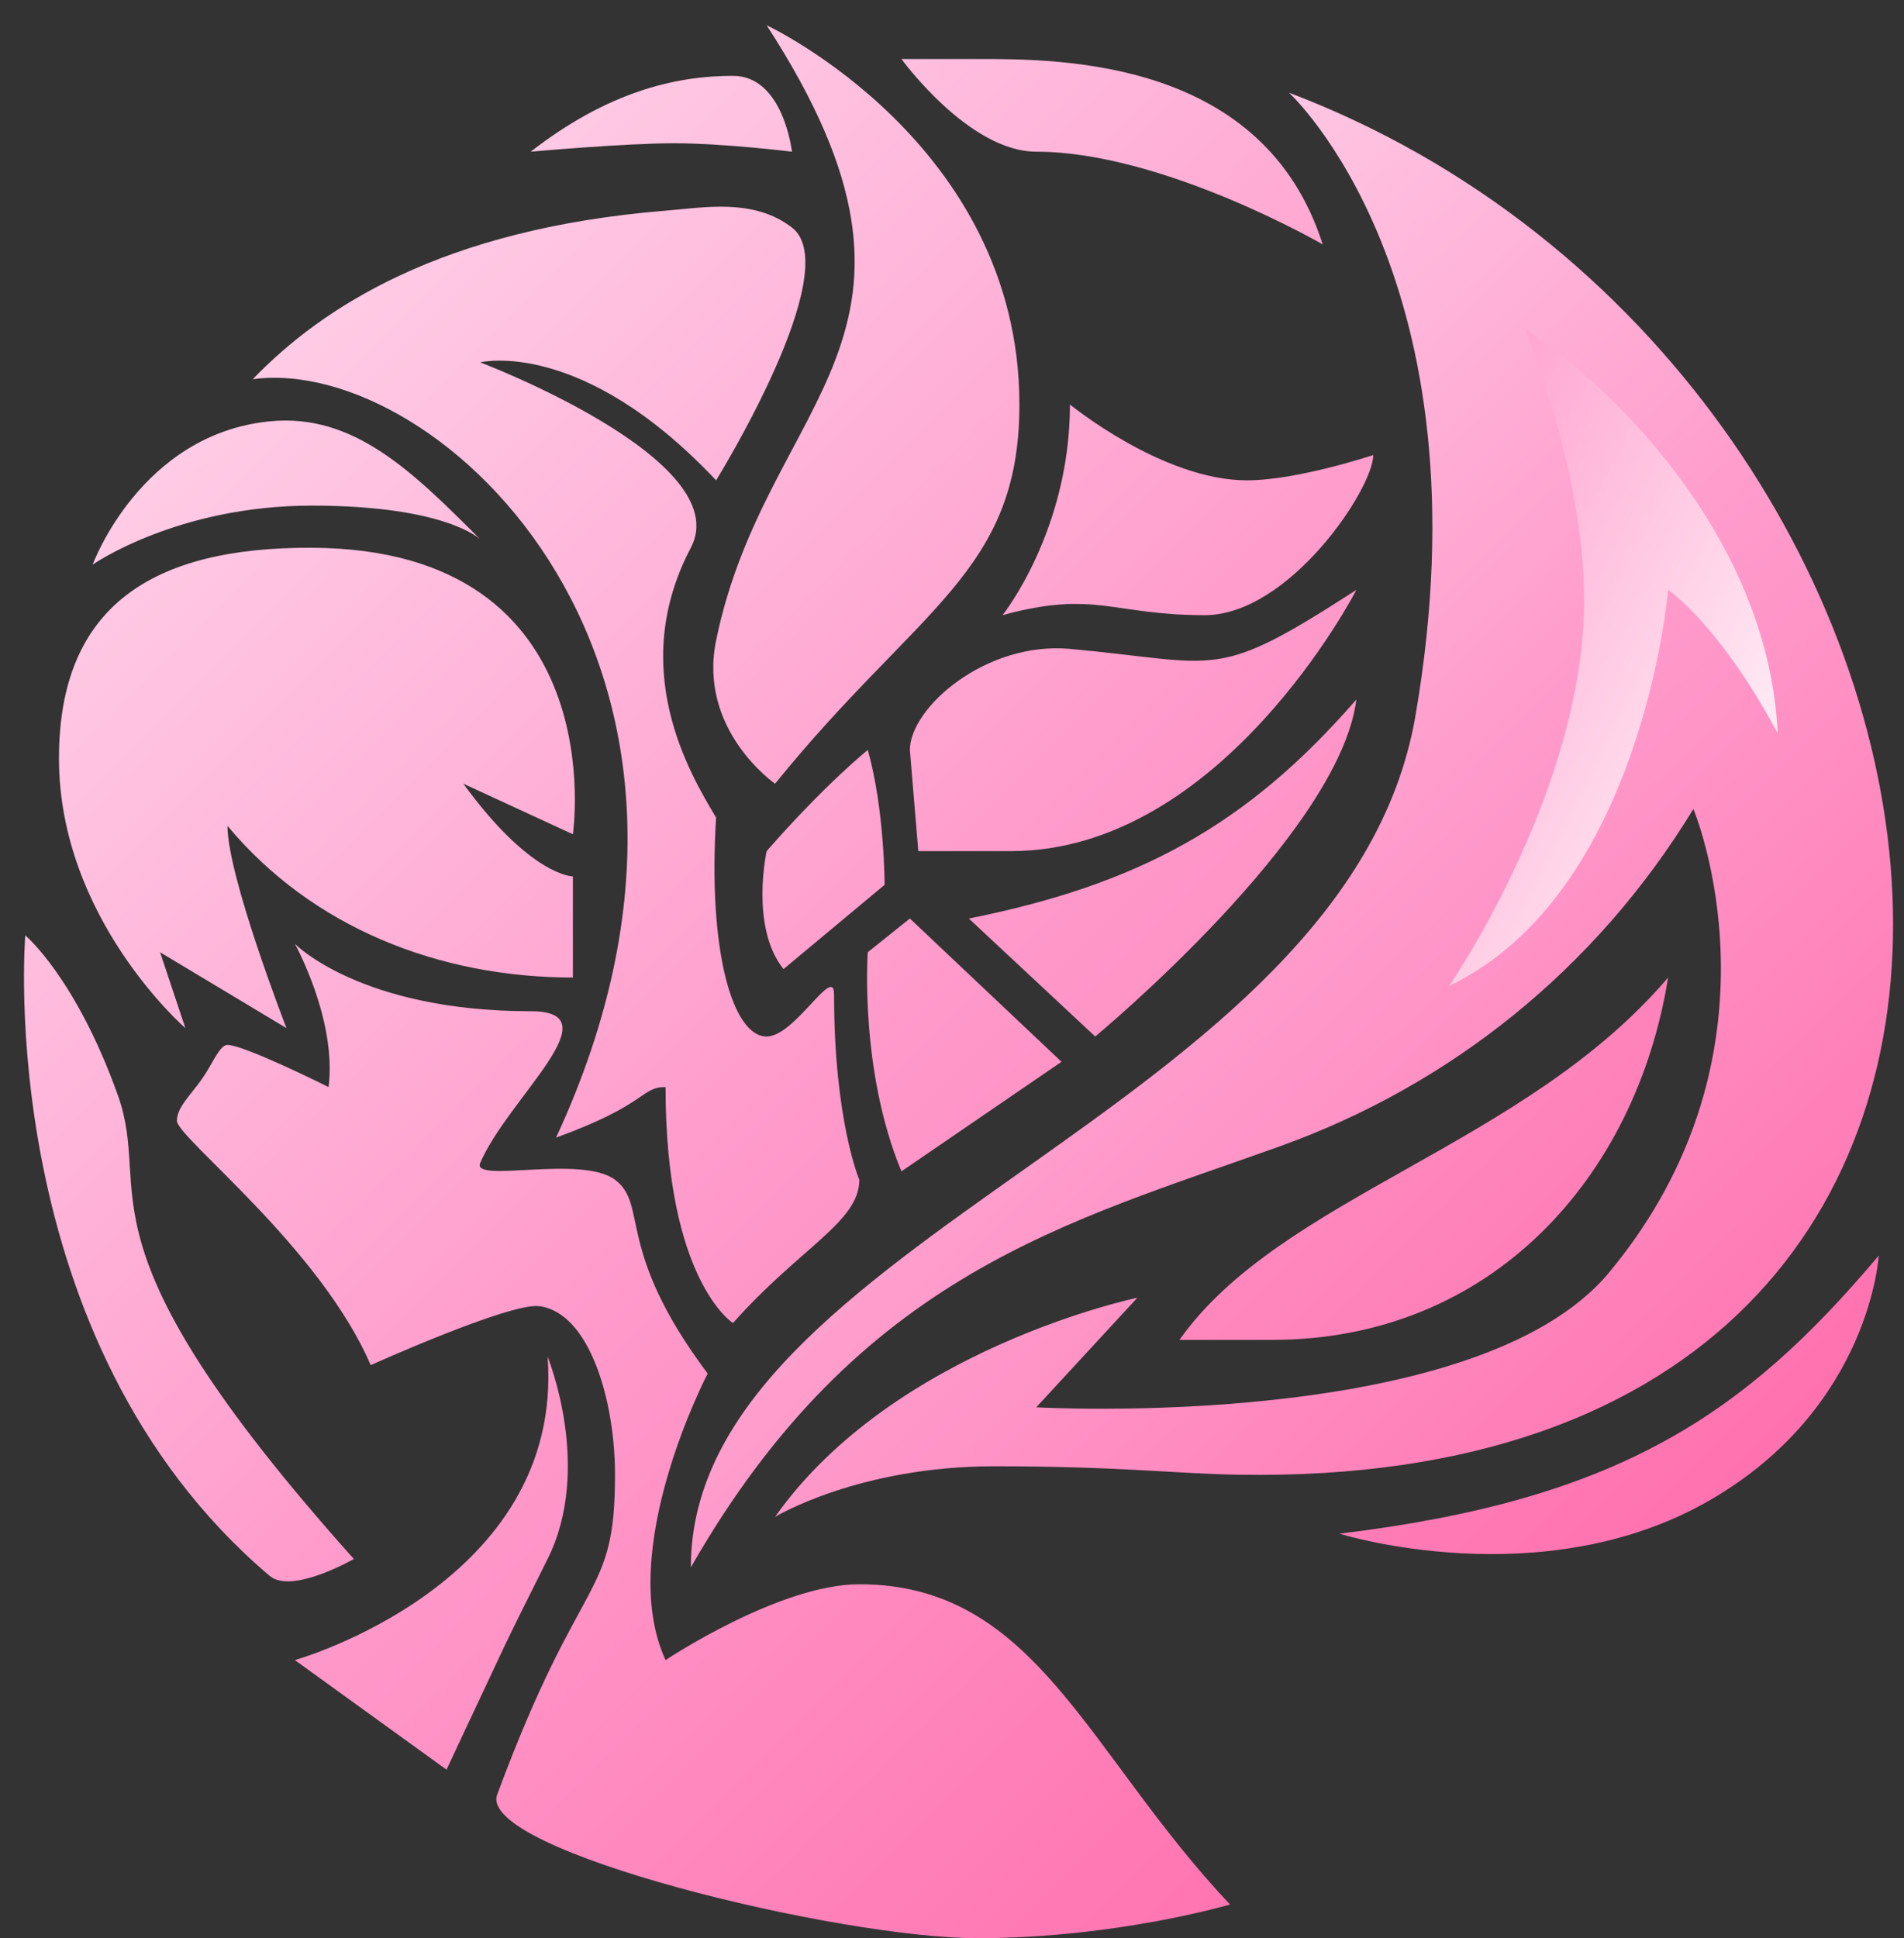
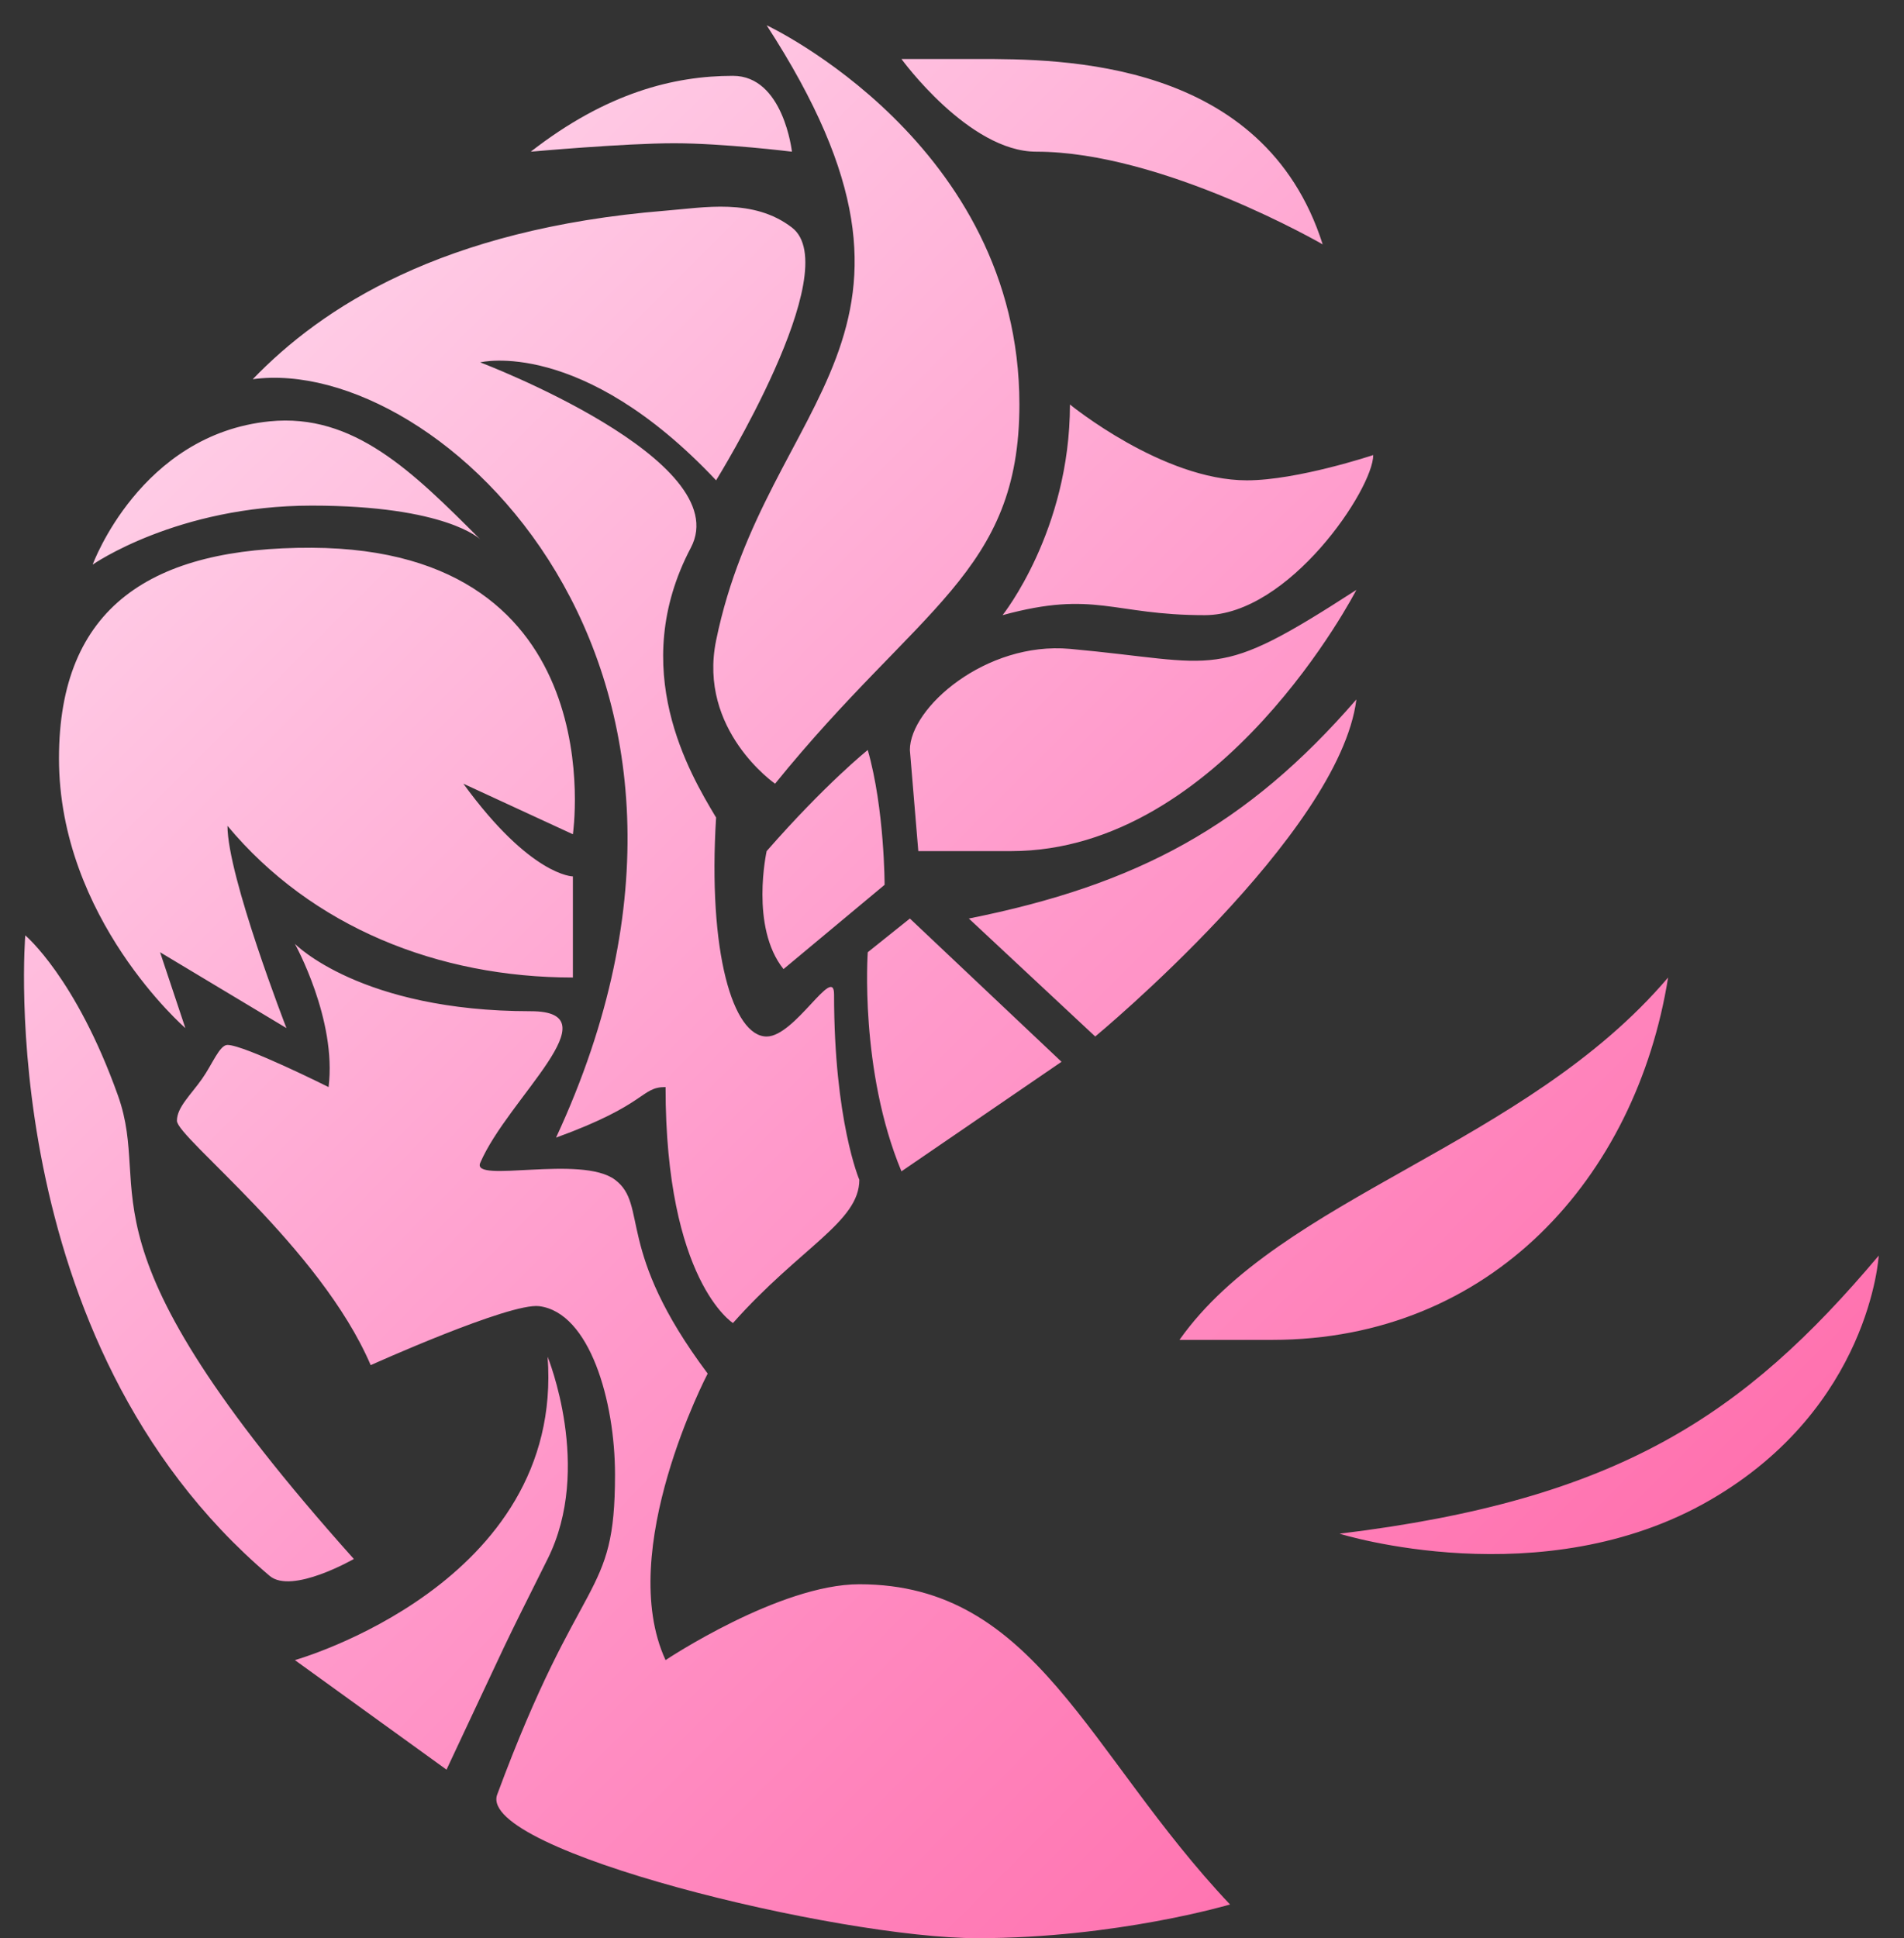
<svg xmlns="http://www.w3.org/2000/svg" id="firefly_pink_white_ear" viewBox="0 0 113 115">
  <rect x="0" y="0" width="113" height="115" fill="#333333" stroke="none" />
  <defs>
    <linearGradient id="pinkSolidGradient" x1="0" y1="0" x2="1" y2="1">
      <stop offset="0%" stop-color="#ffe3f2" />
      <stop offset="50%" stop-color="#ff9acb" />
      <stop offset="100%" stop-color="#ff5fa2" />
    </linearGradient>
    <linearGradient id="pinkToWhiteGradient" x1="0" y1="0" x2="1" y2="1">
      <stop offset="0%" stop-color="#ff9acb" />
      <stop offset="100%" stop-color="#ffffff" />
    </linearGradient>
  </defs>
-   <path fill="url(#pinkSolidGradient)" d="M61.5,83.5l6-6.5s-14.44,3-21.5,13c0,0,4.95-3,13-3,7.5,0,10.73.44,14.5.5,56,.96,46.5-65.5,3-82,0,0,12,11,7.5,37-4.07,23.5-43,31-43,50.5,10-17.5,22.5-20.5,35-25,10-3.6,18.66-10.42,24.5-20,0,0,6,14.25-5,27.5-7.89,9.5-34,8-34,8Z" />
-   <path fill="url(#pinkToWhiteGradient)" d="M99,35s3,2,6.5,8.5c-.5-11-9-20-15-24,0,0,3.79,9,3.5,17-.4,11-8,22-8,22,11.5-5.5,13-23.5,13-23.5Z" />
  <path fill="url(#pinkSolidGradient)" d="M63.5,38.5c8.98.82,8.5,2,17-3.5,0,0-7.96,15.5-20.5,15.5h-5.5l-.5-6c0-2.5,4.5-6.45,9.5-6ZM42.5,38c2.97-14.5,15-18,3-36.5,0,0,15,7,15,22.5,0,10-6,12-14.5,22.5,0,0-4.59-3.17-3.5-8.5ZM45.5,50.5c3.5-4,6-6,6-6,1,3.5,1,8,1,8l-6,5c-2-2.5-1-7-1-7ZM75.5,79.5h-5.5c6-8.5,20.5-11.5,29-21.5-1.9,11.86-10.5,21.5-23.5,21.5ZM79.5,91c16.5-2,24-7,32-16.5,0,0-.5,9-10,14.5-9.96,5.77-22,2-22,2ZM61.5,9c-4.01,0-8-5.5-8-5.5h4.5c5,0,17,0,20.5,11,0,0-9.5-5.5-17-5.5ZM59.5,36.5s4-5,4-12.5c0,0,5.5,4.5,10.5,4.5,3,0,7.5-1.5,7.5-1.5,0,2-5,9.5-10,9.5-5.5,0-6.5-1.5-12,0ZM51,94c10.5,0,13.5,10,22,19,0,0-6.75,2-15,2s-29.61-5.18-28.5-8.5c5-13.5,7-11.5,7-19,0-4.37-1.5-9.62-4.5-10-1.75-.22-10,3.5-10,3.5-3-7-11.5-13.5-11.5-14.5,0-.8.82-1.53,1.5-2.5.6-.85,1.03-2,1.5-2,1,0,6,2.5,6,2.5.5-4-2-8.5-2-8.5,0,0,3.89,4,14,4,5,0-1.36,5.17-3,9-.53,1.24,6-.5,8,1s-.03,4.12,5.5,11.5c0,0-5.5,10.5-2.5,17,0,0,6.75-4.5,11.5-4.5ZM53.5,69.5c-2.5-6-2-13-2-13l2.5-2,9,8.5-9.5,6.5ZM43.5,78.5s-4-2.5-4-14c-1.5,0-1,1-6.5,3,13-28-7-46.5-18-45,4.08-4.23,11.18-8.92,24.5-10,2.27-.18,5.21-.76,7.5,1,3.25,2.5-4.5,15-4.5,15-8-8.5-14-7-14-7,0,0,15.25,5.78,12.5,11-3.79,7.19-.04,13.43,1.47,15.96l.03.04c-.5,8,1,13,3,13,1.68,0,4-4.3,4-2.5,0,7.5,1.5,11,1.5,11,0,2.5-3.5,4-7.5,8.5ZM65,61.5l-7.5-7c10-2,16.5-5.5,23-13-1,8-15.5,20-15.5,20ZM3.5,45c0-9,5.5-12.54,15-12.5,18,.08,15.5,17,15.5,17l-6.5-3c4,5.5,6.5,5.5,6.5,5.5v6c-8,0-15.5-3-20.5-9,0,3,3.5,12,3.5,12l-7.5-4.5,1.5,4.5s-7.5-6.5-7.5-16ZM5.5,33.5s2.82-7.73,10.5-8.5c5-.5,8.5,3,12.5,7h0s-2-2-10-2-13,3.5-13,3.5ZM16,93.5C-.5,79.5,1.5,55.5,1.5,55.5c0,0,3,2.5,5.5,9.5,2.14,6-3,8.5,14,27.5,0,0-3.68,2.12-5,1ZM17.5,98.5s16-4.5,15-18c0,0,2.7,6.6,0,12-3,6-2,4-6,12.5l-9-6.5ZM31.5,9c4.5-3.5,8.5-4.5,12-4.5,3,0,3.5,4.5,3.5,4.5,0,0-4.05-.5-7-.5s-8.5.5-8.5.5Z" />
</svg>